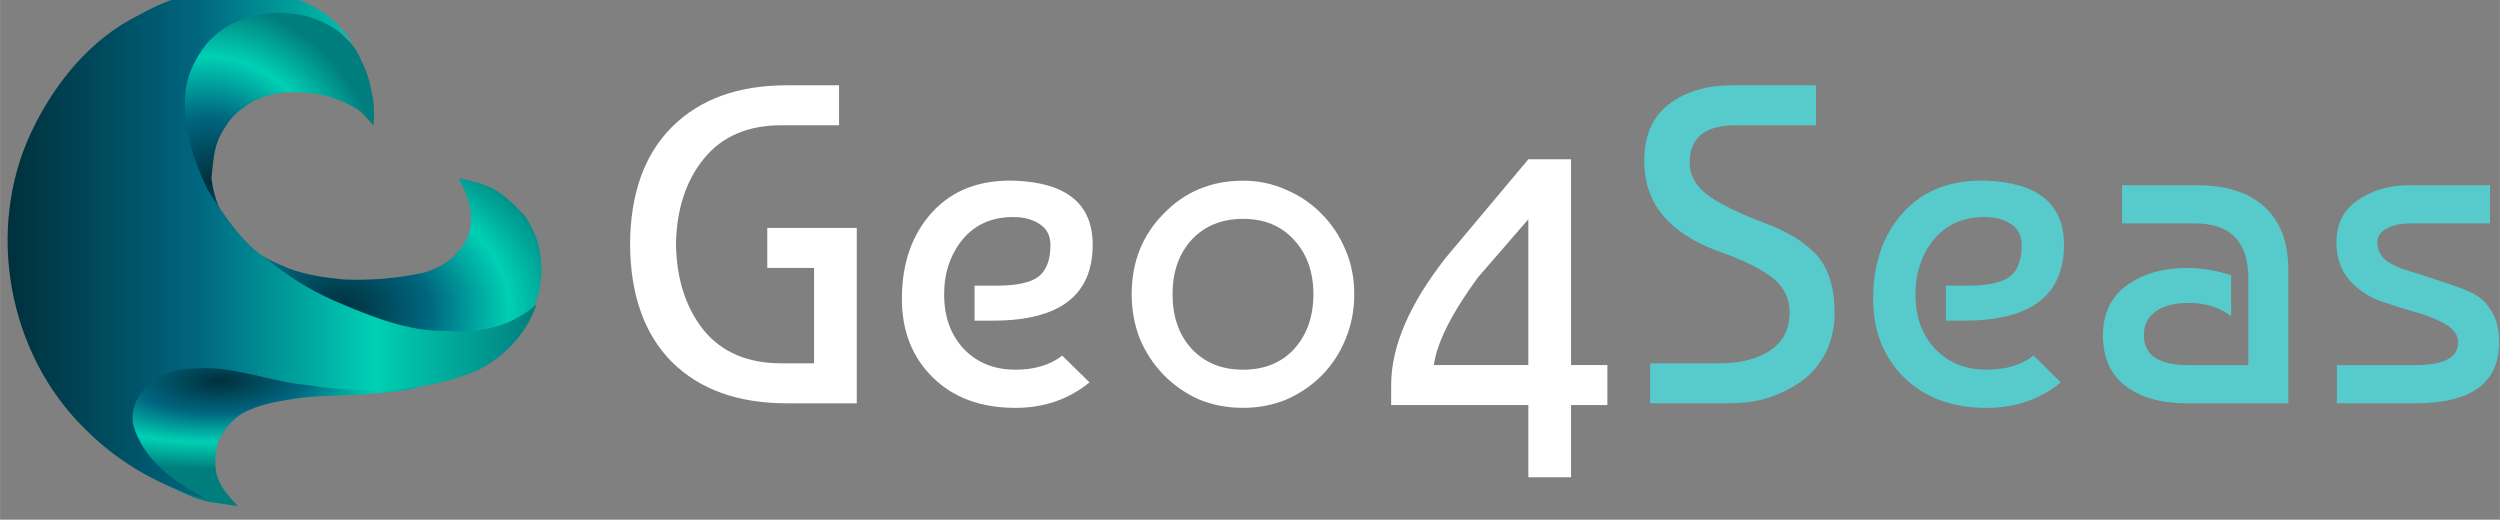
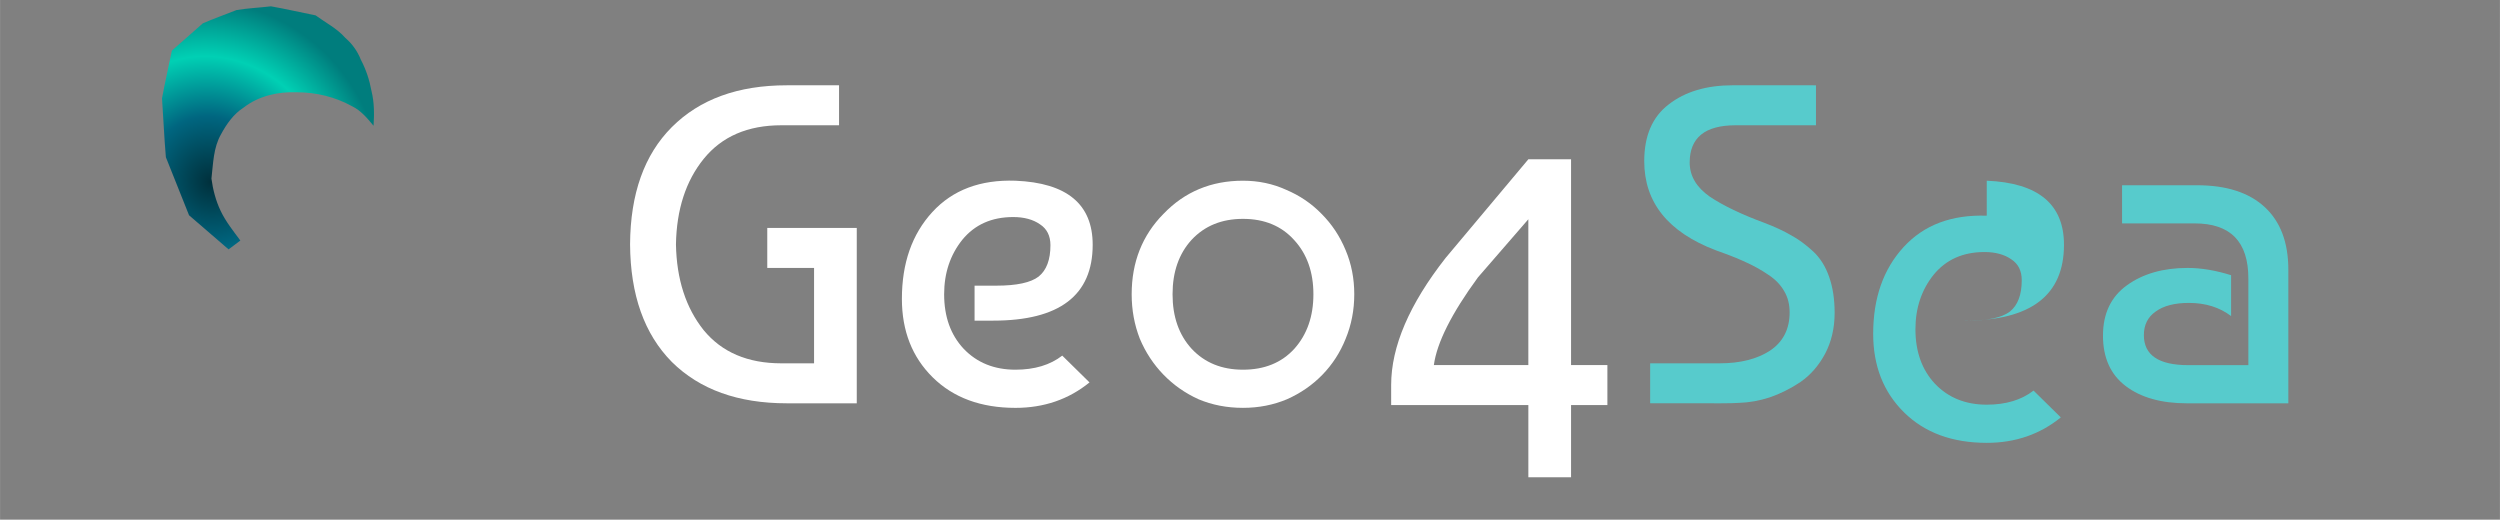
<svg xmlns="http://www.w3.org/2000/svg" xmlns:ns1="http://www.inkscape.org/namespaces/inkscape" xmlns:ns2="http://sodipodi.sourceforge.net/DTD/sodipodi-0.dtd" xmlns:xlink="http://www.w3.org/1999/xlink" width="202.06" height="42" viewBox="0 0 53.462 11.113" version="1.1" id="svg4686" ns1:version="0.92.4 (5da689c313, 2019-01-14)" ns2:docname="logo_geo4seas_fond_sombre_nom_ligne_200x42.svg" ns1:export-filename="C:\Users\Damien\Documents\DEOMP\PROJETS\SUITE\NOM_LOGO\LOGOS\New\logo_geo4seas_nom_ligne_fond_sombre_gris.png" ns1:export-xdpi="300" ns1:export-ydpi="300">
  <rect x="0" y="0" width="53.462" height="11.113" fill="#808080" stroke="none" />
  <defs id="defs4680">
    <linearGradient id="linearGradient905" ns1:collect="always">
      <stop id="stop897" offset="0" style="stop-color:#00303c;stop-opacity:1" />
      <stop style="stop-color:#004556;stop-opacity:1;" offset="0.143" id="stop907" />
      <stop style="stop-color:#006680;stop-opacity:1" offset="0.363" id="stop899" />
      <stop id="stop901" offset="0.695" style="stop-color:#00d0b4;stop-opacity:1;" />
      <stop id="stop903" offset="1" style="stop-color:#007d7d;stop-opacity:1" />
    </linearGradient>
    <ns1:path-effect effect="simplify" id="path-effect5400" is_visible="true" steps="1" threshold="0.002" smooth_angles="0" helper_size="5" simplify_individual_paths="true" simplify_just_coalesce="true" />
    <radialGradient ns1:collect="always" xlink:href="#linearGradient905" id="radialGradient5530" cx="66.787" cy="1154.44" fx="66.787" fy="1154.44" r="222.627" gradientTransform="matrix(0.078,0.002,-0.001,0.058,-81.08,1132.612)" gradientUnits="userSpaceOnUse" />
    <radialGradient ns1:collect="always" xlink:href="#linearGradient905" id="radialGradient838" cx="-146.468" cy="1221.988" fx="-146.468" fy="1221.988" r="217.27" gradientTransform="matrix(-0.077,0.002,-7.6100801e-4,-0.029,-96.069,1240.657)" gradientUnits="userSpaceOnUse" />
    <radialGradient ns1:collect="always" xlink:href="#linearGradient905" id="radialGradient860" cx="-116.026" cy="887.257" fx="-116.026" fy="887.257" r="153.335" gradientTransform="matrix(0.072,-0.034,0.036,0.077,-109.952,1118.419)" gradientUnits="userSpaceOnUse" />
    <linearGradient ns1:collect="always" xlink:href="#linearGradient905" id="linearGradient870" x1="-1047.322" y1="64.306" x2="-275.16" y2="64.306" gradientUnits="userSpaceOnUse" />
  </defs>
  <ns2:namedview id="base" pagecolor="#ffffff" bordercolor="#666666" borderopacity="1.0" ns1:pageopacity="0.0" ns1:pageshadow="2" ns1:zoom="4.0000001" ns1:cx="100.09521" ns1:cy="48.644928" ns1:document-units="px" ns1:current-layer="layer2" showgrid="false" showborder="false" units="px" ns1:window-width="2560" ns1:window-height="1361" ns1:window-x="-9" ns1:window-y="-9" ns1:window-maximized="1" ns1:object-paths="false" fit-margin-top="0" fit-margin-left="0" fit-margin-right="0" fit-margin-bottom="0" />
  <g ns1:label="Calque 1" ns1:groupmode="layer" id="layer1" style="display:inline" transform="translate(101.351,-1202.771)" />
  <g ns1:groupmode="layer" id="layer2" ns1:label="Calque 2" style="display:inline" transform="translate(101.351,-1202.771)">
    <g id="g912" transform="matrix(0.299,0,0,0.299,-71.023,850.645)">
-       <path ns1:connector-curvature="0" id="path5480" d="m -89.968,1212.124 c 1.109,0.53 2.198,1.182 3.408,1.436 0.713,0.108 1.426,0.215 2.139,0.323 -0.647,-0.701 -1.333,-1.418 -1.551,-2.38 -0.11,-0.748 -0.061,-1.565 0.162,-2.295 0.482,-0.922 1.168,-1.793 2.167,-2.182 1.133,-0.531 2.405,-0.684 3.63,-0.882 1.868,-0.231 3.754,-0.127 5.623,-0.349 0.99,-0.075 1.999,-0.139 2.945,-0.458 -1.563,-0.494 -3.079,-1.17 -4.738,-1.268 -3.332,-0.426 -6.642,-1.089 -9.999,-1.266 -1.406,-0.037 -2.811,-0.074 -4.217,-0.111 -0.711,0.473 -1.421,0.947 -2.132,1.42 -0.189,1.198 -0.471,2.389 -0.379,3.611 0.038,0.725 0.068,1.47 0.465,2.104 0.174,0.546 0.524,0.965 0.975,1.312 0.442,0.404 1.008,0.651 1.503,0.986 z" style="fill:url(#radialGradient838);fill-opacity:1;fill-rule:evenodd;stroke:none;stroke-width:0.013px;stroke-linecap:butt;stroke-linejoin:miter;stroke-opacity:1" />
-       <path ns1:connector-curvature="0" id="path5478" d="m -84.722,1195.006 c 0.317,-0.141 0.602,-0.13 0.828,0.154 0.925,0.726 1.992,1.26 3.076,1.705 1.284,0.49 2.663,0.675 4.023,0.806 1.904,0.08 3.823,-0.09 5.685,-0.494 0.892,-0.283 1.778,-0.694 2.375,-1.439 0.53,-0.56 0.957,-1.257 0.96,-2.049 0.135,-1.005 -0.236,-1.974 -0.658,-2.867 -0.171,-0.333 -0.263,-0.51 0.185,-0.315 0.919,0.224 1.873,0.434 2.632,1.031 0.649,0.44 1.179,1.034 1.73,1.582 0.537,0.852 1.002,1.774 1.088,2.792 0.194,1.192 0.067,2.433 -0.378,3.556 -0.421,0.428 -0.811,0.901 -1.251,1.302 -0.897,0.377 -1.782,0.81 -2.686,1.151 -2.539,-0.069 -5.077,-0.138 -7.616,-0.207 -2.047,-1.169 -4.109,-2.316 -6.146,-3.498 -1.252,-1.107 -2.551,-2.157 -3.847,-3.212 z" style="fill:url(#radialGradient5530);fill-opacity:1;fill-rule:evenodd;stroke:none;stroke-width:0.013px;stroke-linecap:butt;stroke-linejoin:miter;stroke-opacity:1" />
      <path ns1:connector-curvature="0" id="path5407" d="m -85.087,1195.518 c 0.281,-0.212 0.561,-0.424 0.842,-0.636 -0.51,-0.69 -1.051,-1.36 -1.418,-2.14 -0.342,-0.719 -0.544,-1.505 -0.649,-2.291 0.127,-1.074 0.133,-2.206 0.687,-3.172 0.401,-0.738 0.896,-1.448 1.617,-1.907 1.07,-0.832 2.459,-1.145 3.797,-1.094 1.379,0 2.754,0.334 3.961,1.002 0.634,0.308 1.09,0.864 1.533,1.394 0.056,-0.829 0.053,-1.663 -0.145,-2.475 -0.144,-0.786 -0.39,-1.547 -0.767,-2.254 -0.237,-0.603 -0.616,-1.134 -1.108,-1.557 -0.592,-0.676 -1.409,-1.083 -2.125,-1.609 -1.064,-0.211 -2.127,-0.459 -3.192,-0.647 -0.823,0.098 -1.661,0.132 -2.473,0.27 -0.798,0.321 -1.618,0.605 -2.401,0.948 -0.738,0.65 -1.477,1.3 -2.215,1.95 -0.23,1.136 -0.494,2.27 -0.704,3.407 0.097,1.405 0.155,2.818 0.276,4.218 0.552,1.384 1.105,2.768 1.657,4.152 0.943,0.813 1.886,1.627 2.829,2.44 z" style="opacity:1;fill:url(#radialGradient860);fill-opacity:1;fill-rule:evenodd;stroke:none;stroke-width:0.013px;stroke-linecap:butt;stroke-linejoin:miter;stroke-opacity:1" />
-       <path ns1:connector-curvature="0" id="ellipse5345" d="m -705.644,-308.896 c -52.402,-1.128 -103.891,13.112 -149.321,39.099 -71.611,34.786 -124.605,100.789 -158.093,171.789 -66.615,142.093 -33.786,322.519 78.369,432.301 49.081,49.649 111.722,85.647 179.259,103.277 -46.451,-23.343 -95.301,-57.649 -108.945,-110.779 -6.447,-47.49 44.816,-81.723 88.096,-80.147 57.472,-5.582 111.645,19.683 168.346,24.082 82.574,13.62 171.009,10.971 248.614,-22.478 38.574,-20.385 70.314,-53.885 84.159,-95.762 -35.281,32.296 -84.802,43.83 -131.568,39.115 -57.794,1.078 -112.185,-22.047 -164.337,-44.335 -34.744,-15.266 -67.015,-35.374 -96.301,-59.403 -38.009,-24.861 -63.185,-64.172 -87.491,-101.485 -20.642,-42.528 -36.722,-89.034 -33.246,-136.95 0.798,-28.388 14.377,-56.021 32.052,-77.756 31.02,-35.93 81.16,-48.801 127.043,-42.772 28.911,3.653 56.578,16.197 77.85,36.19 17.377,15.016 -4.923,-10.349 -10.503,-16.476 -25.012,-28.135 -60.479,-42.509 -95.944,-52.371 -15.699,-3.476 -31.913,-5.552 -48.038,-5.14 z" style="display:inline;opacity:1;fill:url(#linearGradient870);fill-opacity:1;fill-rule:evenodd;stroke:none;stroke-width:0.216px;stroke-linecap:butt;stroke-linejoin:miter;stroke-opacity:1" transform="matrix(0.049,0,0,0.049,-49.572,1191.96)" />
    </g>
    <g id="g923" transform="matrix(0.299,0,0,0.299,-71.023,850.645)">
      <g id="text5789" style="font-style:normal;font-variant:normal;font-weight:normal;font-stretch:normal;font-size:32.493px;line-height:125%;font-family:Baumans;-inkscape-font-specification:'Baumans, Normal';font-variant-ligatures:normal;font-variant-caps:normal;font-variant-numeric:normal;font-feature-settings:normal;text-align:start;letter-spacing:0px;word-spacing:0px;writing-mode:lr-tb;text-anchor:start;fill:#ffffff;fill-opacity:1;stroke:none;stroke-width:0.609px;stroke-linecap:butt;stroke-linejoin:miter;stroke-opacity:1" aria-label="Geo">
        <path ns1:connector-curvature="0" id="path1089" style="fill:#ffffff;stroke-width:0.609px" d="m -45.549,1203.666 h 2.339 v -6.824 h -3.347 v -2.859 h 6.401 v 12.542 h -5.004 q -5.231,0 -8.221,-2.957 -2.957,-2.989 -2.989,-8.416 0.032,-5.426 2.989,-8.383 2.989,-2.989 8.221,-2.989 h 3.737 v 2.859 h -4.127 q -3.607,0 -5.556,2.405 -1.917,2.372 -1.982,6.109 0.065,3.737 1.982,6.141 1.95,2.372 5.556,2.372 z" />
        <path ns1:connector-curvature="0" id="path1091" style="fill:#ffffff;stroke-width:0.609px" d="m -28.806,1190.604 q 5.524,0.228 5.524,4.582 0,5.426 -7.116,5.426 h -1.332 v -2.502 h 1.56 q 2.177,0 3.022,-0.65 0.845,-0.682 0.845,-2.242 0,-1.007 -0.747,-1.495 -0.747,-0.52 -1.917,-0.52 -2.307,0 -3.639,1.625 -1.3,1.625 -1.3,3.899 0,2.405 1.397,3.899 1.43,1.495 3.704,1.495 2.047,0 3.347,-1.007 l 1.95,1.917 q -2.242,1.82 -5.296,1.82 -3.704,0 -5.914,-2.177 -2.209,-2.177 -2.209,-5.621 0,-3.834 2.177,-6.206 2.177,-2.372 5.946,-2.242 z" />
        <path ns1:connector-curvature="0" id="path1093" style="fill:#ffffff;stroke-width:0.609px" d="m -18.218,1192.976 q 2.274,-2.372 5.686,-2.372 1.657,0 3.087,0.65 1.462,0.617 2.534,1.722 1.105,1.105 1.722,2.599 0.617,1.462 0.617,3.152 0,1.69 -0.617,3.184 -0.585,1.462 -1.657,2.567 -1.072,1.105 -2.534,1.755 -1.462,0.617 -3.152,0.617 -1.722,0 -3.184,-0.617 -1.43,-0.65 -2.502,-1.755 -1.072,-1.105 -1.69,-2.567 -0.585,-1.495 -0.585,-3.184 0,-3.444 2.274,-5.751 z m 5.686,0.357 q -2.274,0 -3.672,1.495 -1.365,1.495 -1.365,3.899 0,2.405 1.365,3.899 1.397,1.495 3.672,1.495 2.307,0 3.672,-1.495 1.365,-1.527 1.365,-3.899 0,-2.372 -1.365,-3.867 -1.365,-1.527 -3.672,-1.527 z" />
      </g>
      <g id="text2159" style="font-style:normal;font-variant:normal;font-weight:normal;font-stretch:normal;font-size:32.493px;line-height:125%;font-family:Baumans;-inkscape-font-specification:'Baumans, Normal';font-variant-ligatures:normal;font-variant-caps:normal;font-variant-numeric:normal;font-feature-settings:normal;text-align:start;letter-spacing:0px;word-spacing:0px;writing-mode:lr-tb;text-anchor:start;fill:#000000;fill-opacity:1;stroke:none;stroke-width:0.609px;stroke-linecap:butt;stroke-linejoin:miter;stroke-opacity:1" aria-label="Seas">
        <path ns1:connector-curvature="0" id="path1096" style="font-style:normal;font-variant:normal;font-weight:normal;font-stretch:normal;font-size:32.493px;font-family:Baumans;-inkscape-font-specification:'Baumans, Normal';font-variant-ligatures:normal;font-variant-caps:normal;font-variant-numeric:normal;font-feature-settings:normal;text-align:start;writing-mode:lr-tb;text-anchor:start;fill:#57cbcc;fill-opacity:1;stroke-width:0.609px" d="m 28.451,1183.78 v 2.859 h -5.751 q -3.282,0 -3.282,2.664 0,1.43 1.43,2.437 1.462,0.975 3.932,1.885 1.105,0.422 1.885,0.877 0.78,0.422 1.56,1.137 0.78,0.715 1.17,1.852 0.39,1.105 0.39,2.567 0,1.625 -0.682,2.924 -0.682,1.267 -1.755,2.015 -1.072,0.715 -2.209,1.105 -1.105,0.357 -2.177,0.39 -0.455,0.032 -1.3,0.032 H 16.591 v -2.859 h 4.971 q 2.209,0 3.607,-0.91 1.397,-0.942 1.397,-2.729 0,-0.877 -0.39,-1.527 -0.39,-0.682 -1.137,-1.17 -0.715,-0.487 -1.495,-0.845 -0.747,-0.357 -1.82,-0.747 -0.292,-0.097 -0.455,-0.163 -5.101,-1.95 -5.101,-6.369 0,-2.729 1.755,-4.062 1.755,-1.365 4.581,-1.365 z" />
-         <path ns1:connector-curvature="0" id="path1098" style="font-style:normal;font-variant:normal;font-weight:normal;font-stretch:normal;font-size:32.493px;font-family:Baumans;-inkscape-font-specification:'Baumans, Normal';font-variant-ligatures:normal;font-variant-caps:normal;font-variant-numeric:normal;font-feature-settings:normal;text-align:start;writing-mode:lr-tb;text-anchor:start;fill:#57cbcc;fill-opacity:1;stroke-width:0.609px" d="m 40.665,1190.604 q 5.524,0.228 5.524,4.582 0,5.426 -7.116,5.426 h -1.332 v -2.502 h 1.56 q 2.177,0 3.022,-0.65 0.845,-0.682 0.845,-2.242 0,-1.007 -0.747,-1.495 -0.747,-0.52 -1.917,-0.52 -2.307,0 -3.639,1.625 -1.3,1.625 -1.3,3.899 0,2.405 1.397,3.899 1.43,1.495 3.704,1.495 2.047,0 3.347,-1.007 l 1.95,1.917 q -2.242,1.82 -5.296,1.82 -3.704,0 -5.914,-2.177 -2.21,-2.177 -2.21,-5.621 0,-3.834 2.177,-6.206 2.177,-2.372 5.946,-2.242 z" />
+         <path ns1:connector-curvature="0" id="path1098" style="font-style:normal;font-variant:normal;font-weight:normal;font-stretch:normal;font-size:32.493px;font-family:Baumans;-inkscape-font-specification:'Baumans, Normal';font-variant-ligatures:normal;font-variant-caps:normal;font-variant-numeric:normal;font-feature-settings:normal;text-align:start;writing-mode:lr-tb;text-anchor:start;fill:#57cbcc;fill-opacity:1;stroke-width:0.609px" d="m 40.665,1190.604 q 5.524,0.228 5.524,4.582 0,5.426 -7.116,5.426 h -1.332 h 1.56 q 2.177,0 3.022,-0.65 0.845,-0.682 0.845,-2.242 0,-1.007 -0.747,-1.495 -0.747,-0.52 -1.917,-0.52 -2.307,0 -3.639,1.625 -1.3,1.625 -1.3,3.899 0,2.405 1.397,3.899 1.43,1.495 3.704,1.495 2.047,0 3.347,-1.007 l 1.95,1.917 q -2.242,1.82 -5.296,1.82 -3.704,0 -5.914,-2.177 -2.21,-2.177 -2.21,-5.621 0,-3.834 2.177,-6.206 2.177,-2.372 5.946,-2.242 z" />
        <path ns1:connector-curvature="0" id="path1100" style="font-style:normal;font-variant:normal;font-weight:normal;font-stretch:normal;font-size:32.493px;font-family:Baumans;-inkscape-font-specification:'Baumans, Normal';font-variant-ligatures:normal;font-variant-caps:normal;font-variant-numeric:normal;font-feature-settings:normal;text-align:start;writing-mode:lr-tb;text-anchor:start;fill:#57cbcc;fill-opacity:1;stroke-width:0.609px" d="m 58.142,1197.362 v 2.924 q -1.235,-0.942 -3.022,-0.942 -1.527,0 -2.372,0.617 -0.845,0.585 -0.845,1.69 0,2.145 3.184,2.145 h 4.289 v -6.206 q 0,-3.932 -3.834,-3.932 H 50.344 v -2.729 h 5.361 q 3.152,0 4.841,1.56 1.69,1.56 1.69,4.484 v 9.553 H 54.99 q -2.762,0 -4.387,-1.235 -1.625,-1.235 -1.625,-3.607 0,-2.372 1.722,-3.607 1.722,-1.235 4.322,-1.235 1.462,0 3.119,0.52 z" />
-         <path ns1:connector-curvature="0" id="path1102" style="font-style:normal;font-variant:normal;font-weight:normal;font-stretch:normal;font-size:32.493px;font-family:Baumans;-inkscape-font-specification:'Baumans, Normal';font-variant-ligatures:normal;font-variant-caps:normal;font-variant-numeric:normal;font-feature-settings:normal;text-align:start;writing-mode:lr-tb;text-anchor:start;fill:#57cbcc;fill-opacity:1;stroke-width:0.609px" d="m 76.66,1190.929 v 2.729 h -5.751 q -0.942,0 -1.625,0.357 -0.682,0.357 -0.682,1.007 0,0.39 0.162,0.715 0.162,0.292 0.357,0.487 0.227,0.195 0.65,0.422 0.455,0.195 0.682,0.292 0.26,0.065 2.08,0.65 1.82,0.585 2.697,0.975 0.877,0.39 1.332,1.072 0.487,0.65 0.617,1.3 0.13,0.617 0.13,1.235 0,4.354 -5.979,4.354 h -5.621 v -2.729 h 5.621 q 3.054,0 3.054,-1.625 0,-0.78 -0.91,-1.3 -0.877,-0.52 -2.177,-0.877 -1.267,-0.357 -2.567,-0.812 -1.267,-0.487 -2.177,-1.527 -0.877,-1.072 -0.877,-2.632 0,-1.982 1.527,-3.022 1.527,-1.072 3.704,-1.072 z" />
      </g>
      <g id="text5781" style="font-style:normal;font-variant:normal;font-weight:normal;font-stretch:normal;font-size:32.493px;line-height:125%;font-family:Baumans;-inkscape-font-specification:'Baumans, Normal';font-variant-ligatures:normal;font-variant-caps:normal;font-variant-numeric:normal;font-feature-settings:normal;text-align:start;letter-spacing:0px;word-spacing:0px;writing-mode:lr-tb;text-anchor:start;fill:#ffffff;fill-opacity:1;stroke:none;stroke-width:0.609px;stroke-linecap:butt;stroke-linejoin:miter;stroke-opacity:1" aria-label="4">
        <path ns1:connector-curvature="0" id="path1105" style="fill:#ffffff;stroke-width:0.609px" d="m 7.879,1189.072 h 3.054 v 14.719 h 2.599 v 2.859 h -2.599 v 5.166 H 7.879 v -5.166 h -9.813 v -1.43 q 0,-4.127 3.899,-9.098 z m -3.607,8.448 q -2.827,3.867 -3.152,6.271 h 6.758 v -10.43 z" />
      </g>
    </g>
  </g>
</svg>